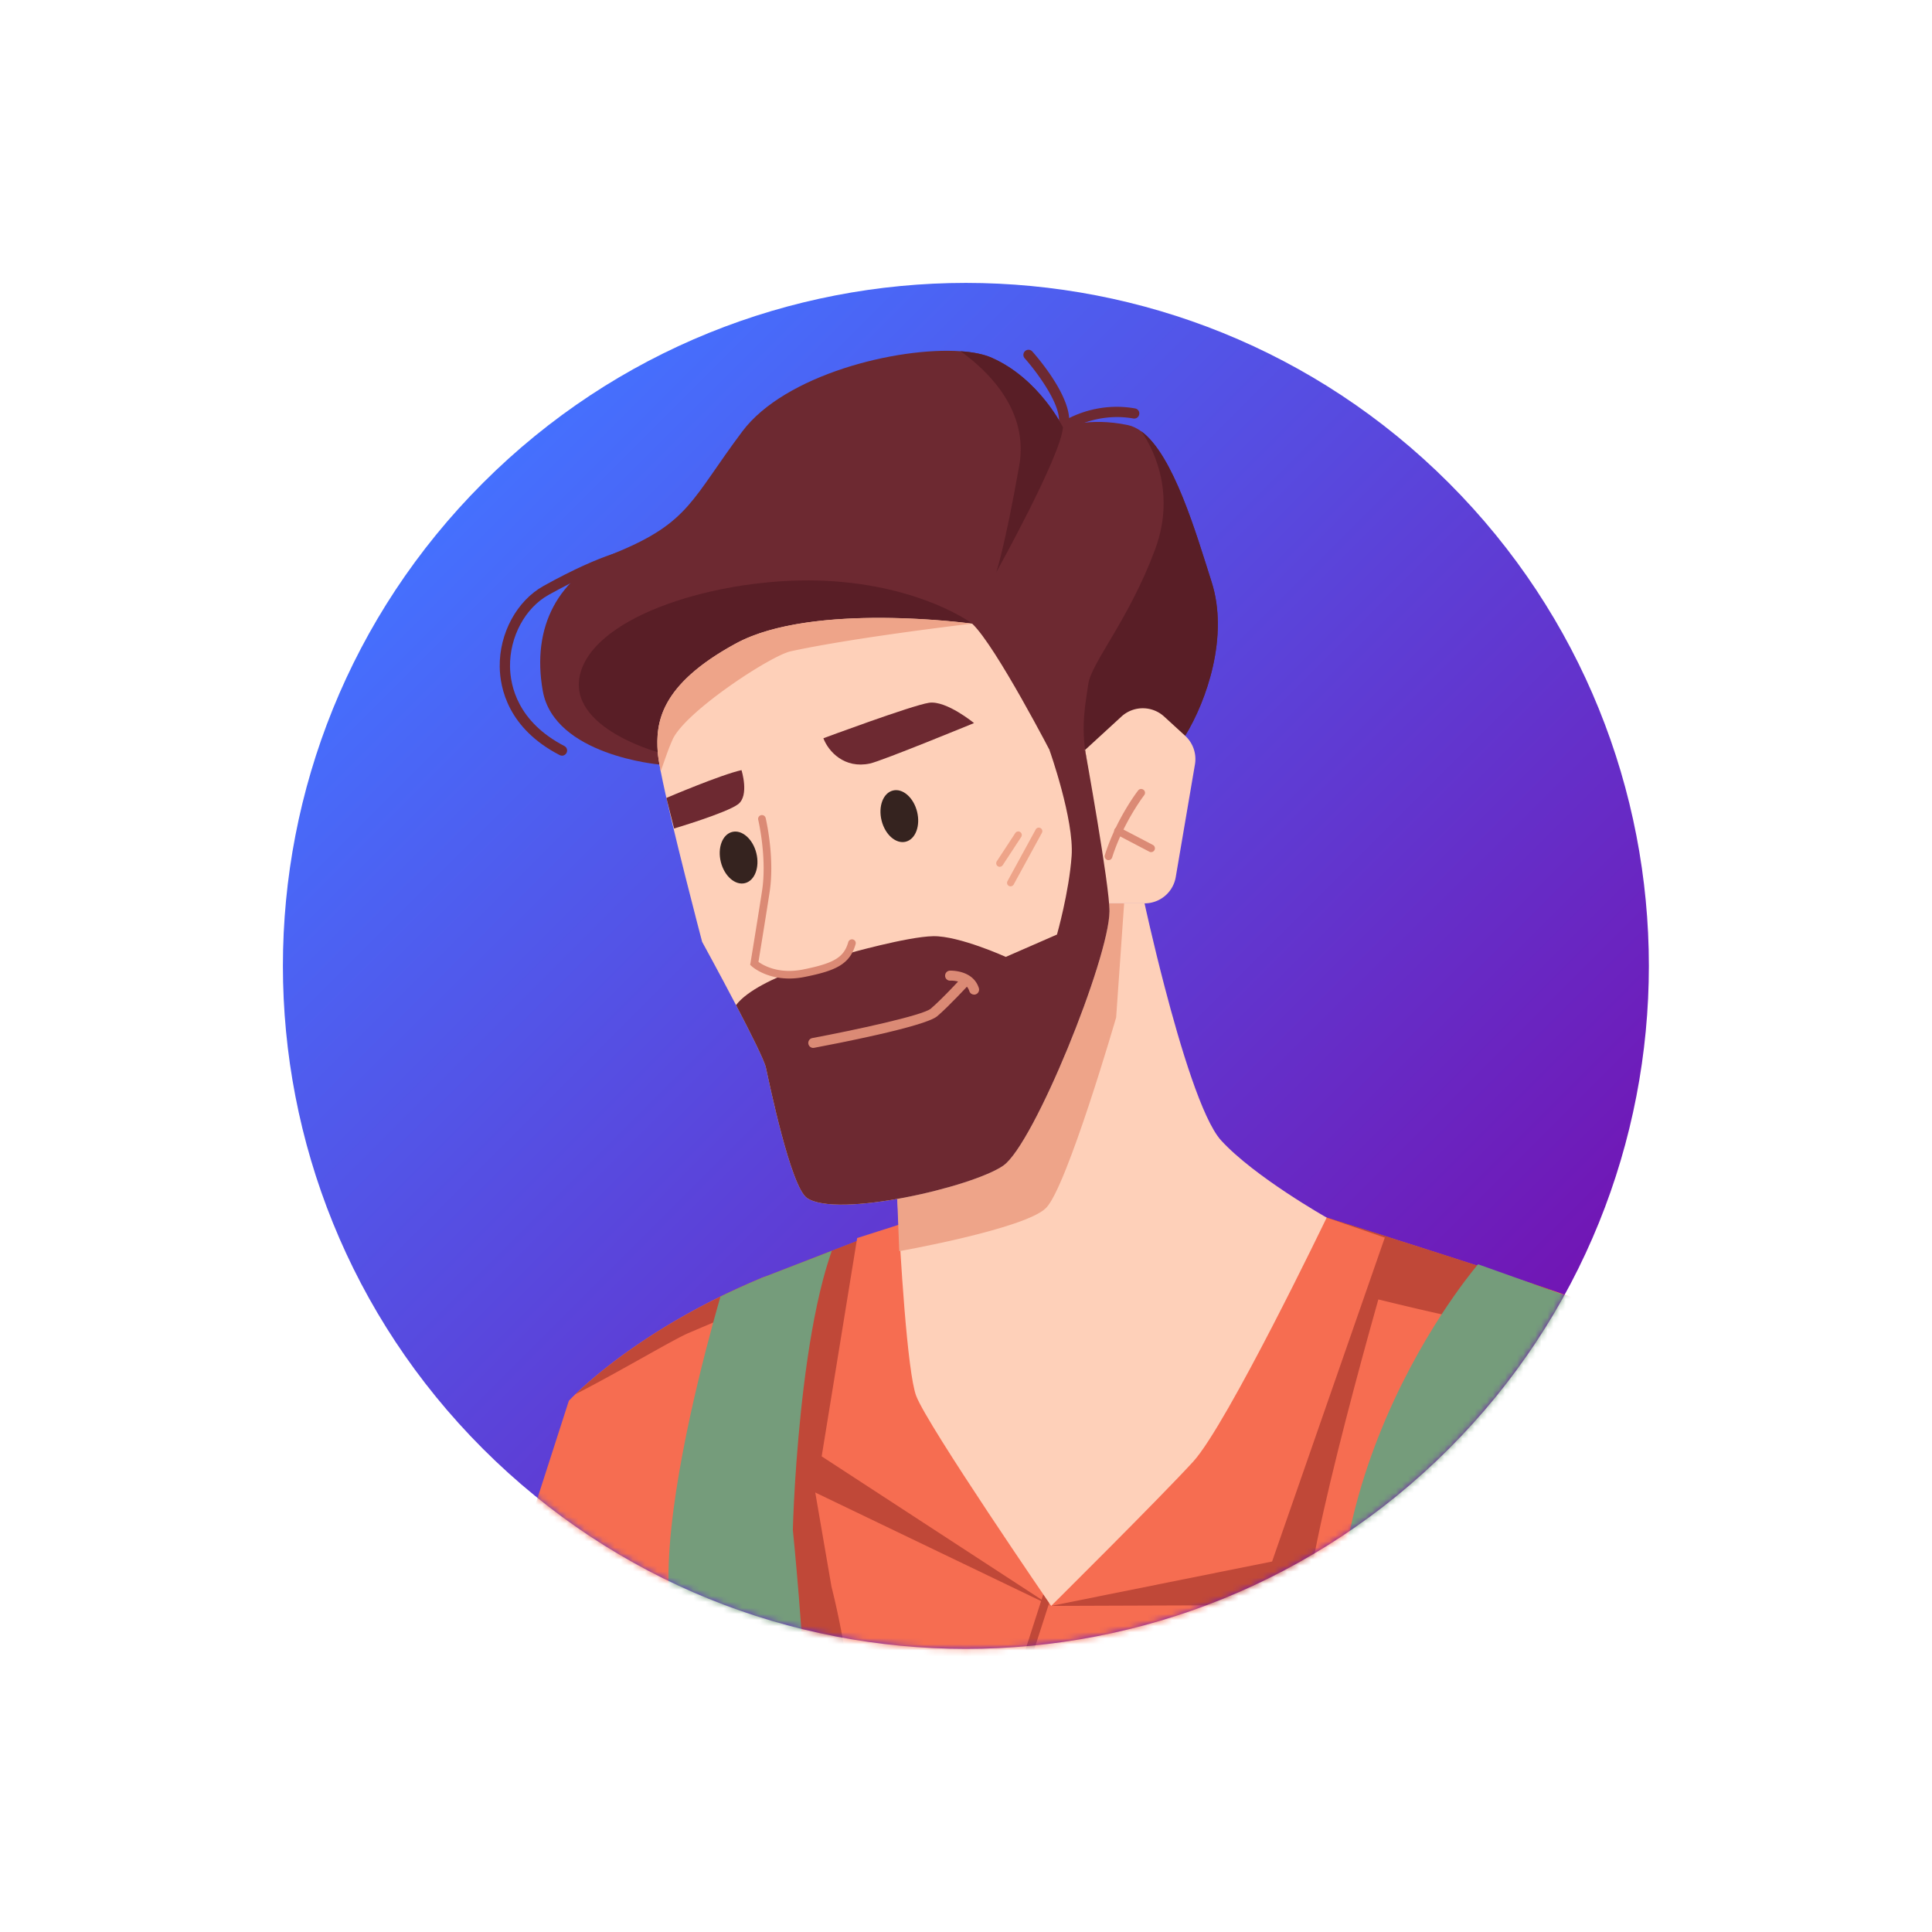
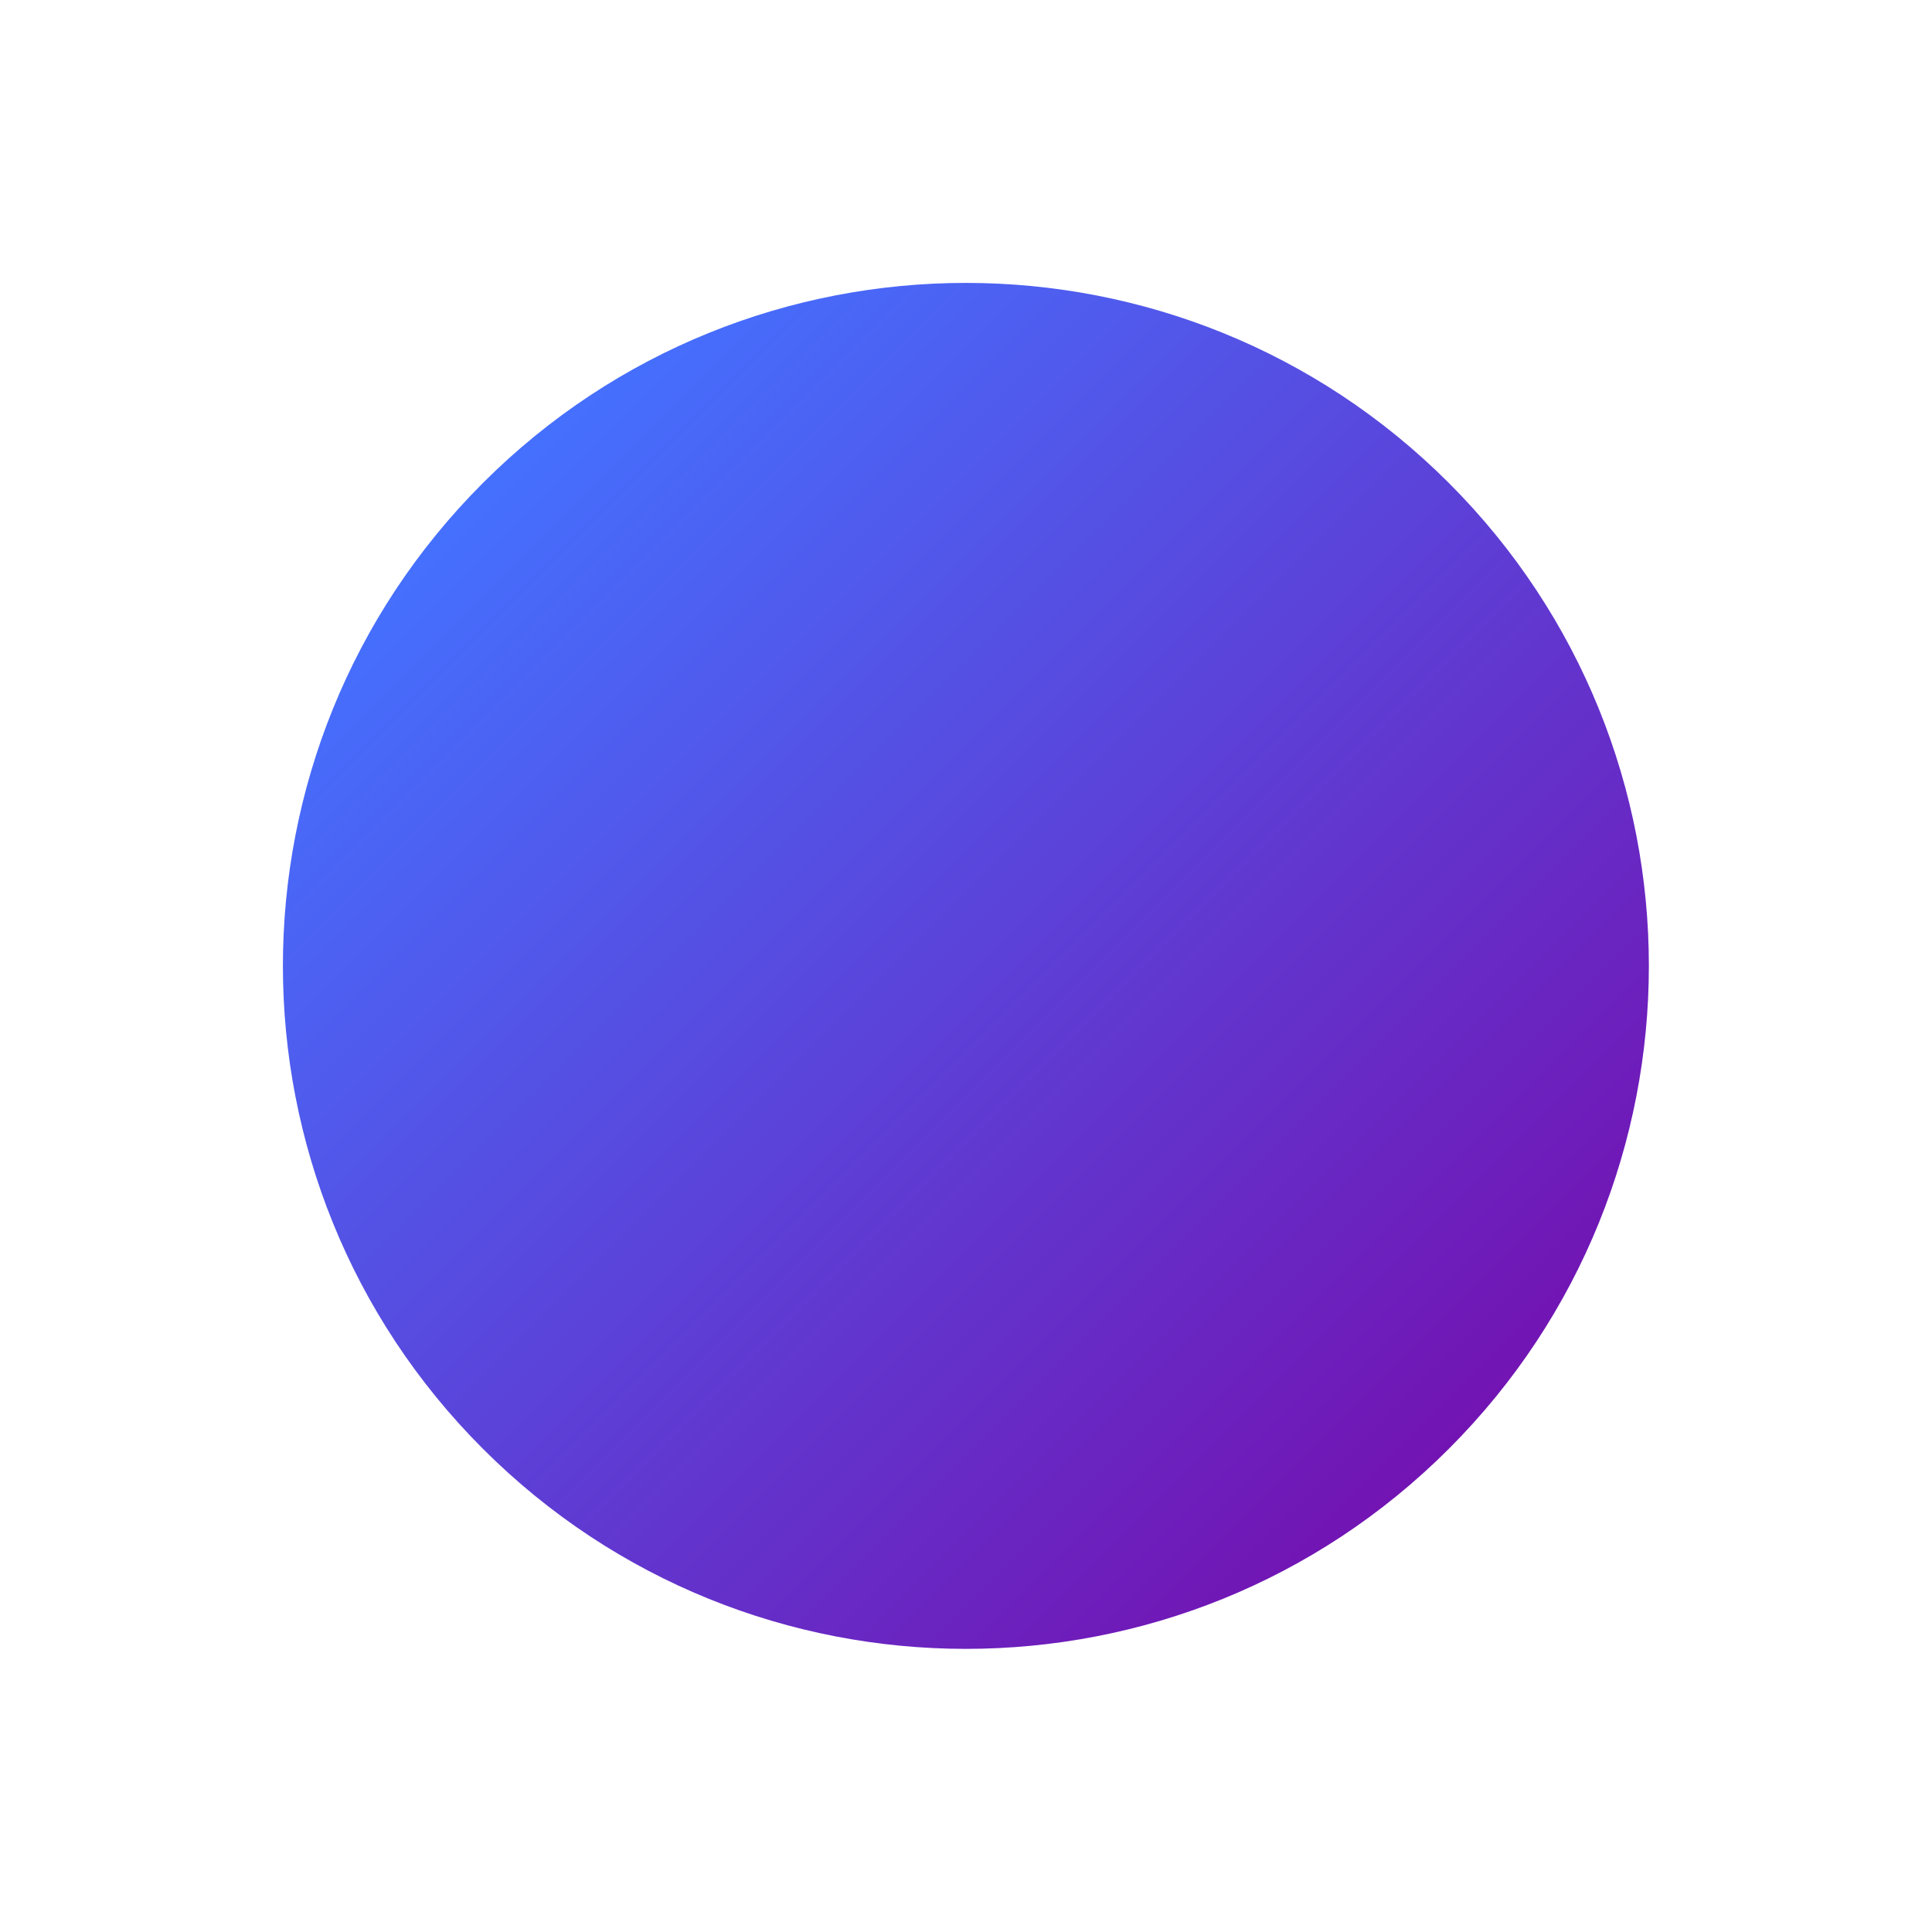
<svg xmlns="http://www.w3.org/2000/svg" width="319" height="319" fill="none">
  <path fill="url(#a)" d="M239.221 239.221c44.04-44.039 44.04-115.441 0-159.48-44.039-44.04-115.441-44.04-159.48 0-44.04 44.039-44.04 115.441 0 159.48 44.039 44.04 115.441 44.04 159.48 0Z" />
  <mask id="b" width="227" height="227" x="46" y="46" maskUnits="userSpaceOnUse" style="mask-type:luminance">
-     <path fill="#fff" d="M239.221 239.221c44.04-44.039 44.04-115.441 0-159.48-44.039-44.04-115.441-44.04-159.48 0-44.04 44.039-44.04 115.441 0 159.48 44.039 44.04 115.441 44.04 159.48 0Z" />
-   </mask>
+     </mask>
  <g mask="url(#b)">
    <path fill="#F66D51" d="M126.881 267.567c-.95 5.06-1.97 10.2-3.03 15.3-1.62-.56-3.2-1.12-4.76-1.71-1.24-.45-2.46-.92-3.66-1.4-1.11-.44-2.2-.88-3.28-1.32-.21.39-.43.76-.67 1.12-.02-.47-.06-.95-.08-1.44a202.753 202.753 0 0 1-27.93-14.37l10.45-32.45s.36-.4 1.1-1.11c2.74-2.65 10.69-9.62 23.94-16.11 2.14-1.04 4.42-2.08 6.82-3.08.14-.05.25-.1.37-.14 2.13-.73 3.64.11 4.63 2.22.53 1.12.92 2.59 1.17 4.39.86 6.08.22 15.73-1.31 27.05v.07c-.95 7.14-2.27 14.96-3.76 22.96v.02Z" />
    <path fill="#F66D51" d="M269.612 223.397c-.43.74-.88 1.49-1.34 2.24-.71 1.18-1.44 2.36-2.2 3.56-2.18 3.47-4.56 7.05-7.13 10.67-3.05 4.31-6.38 8.67-9.95 12.93-1 1.19-2.01 2.37-3.05 3.54-7.65 8.64-16.37 16.74-26.07 23.05-11.76 7.66-24.95 12.69-39.41 12.87-4.27.06-8.47-.07-12.58-.36-9.51-.65-18.56-2.12-27.06-4.14-2.59-.6-5.13-1.26-7.62-1.97-1.71-.48-3.41-.99-5.07-1.51-1.45-.46-2.87-.93-4.28-1.4-1.62-.56-3.2-1.12-4.76-1.71-1.24-.45-2.46-.92-3.66-1.4l.81-5.39 8.9-59.07.64-4.29c.14-.05.25-.1.37-.14l7.22-2.79 3.98-1.55 4.09-1.59 6.89-2.65.08-.04.46-.18 19.31-.29h.01l17.32-.25 33.55-.49.2.07.21.07h.03c.07.03.16.05.24.09.32.1.76.23 1.3.41.48.15 1.06.33 1.69.53 1.78.56 4.13 1.31 6.82 2.16 1.44.46 2.99.95 4.59 1.46 1.91.6 3.91 1.25 5.95 1.91 1.25.4 2.52.81 3.77 1.22 3.17 1.02 6.35 2.06 9.31 3.04l.03.02c.91.3 1.81.6 2.68.89 5.5 1.85 9.94 3.43 11.81 4.26 0 0 .01 0 .03.02.03.02.08.03.11.06.43.3.82 1.09 1.13 2.32.25.99.47 2.29.64 3.84l.01-.02Z" />
-     <path fill="#C04838" d="M255.89 212.907a6.73 6.73 0 0 1-1.06 2.21c-2.94 4.01-8.98 3.55-13.85 2.53-26.65-5.6-53.26-15.48-80.31-12.4-10.28 1.17-20.2 4.18-29.9 7.86-1.89.71-3.76 1.45-5.64 2.21-3.83 1.55-7.63 3.16-11.41 4.77-2.55 1.08-11.34 6.35-18.71 10.12 2.75-2.65 10.68-9.62 23.94-16.11 2.13-1.05 4.41-2.08 6.82-3.08.13-.05.25-.1.37-.14l7.22-2.8 3.97-1.54 11.51-4.46 70.19-1.03s4.37 1.36 10.51 3.31c7.69 2.44 18.16 5.8 26.33 8.54l.02.01Zm-122.688 72.87c-1.71-.48-3.41-.99-5.07-1.51l-1.25-16.7-1.861-24.79 5.611 1.82.47.15h.009l.17.06 3.231 1.04.099.58 2.681 15.57s3.71 14.08 3.53 25.74c-2.59-.6-5.13-1.26-7.62-1.97v.01Z" />
    <path fill="#C04838" d="m215.761 265.007-42.2.15-45.52-21.88 5.34-35.2 3.97-1.54 11.51-4.46 70.19-1.03s4.37 1.36 10.51 3.31l.7.82s-13.23 45.03-14.5 59.83Z" />
    <path fill="#F66D51" d="m228.65 204.347-18.61 53.48-36.49 7.33-37.88-24.69 5.86-36.05 7.33-2.34 70.19-1.03 9.6 3.3Z" />
-     <path fill="#C04838" d="M167.882 292.587h-.02c-.38 0-.68-.32-.67-.7l.36-14.03 4.91-15.24c.12-.36.5-.56.86-.44.36.12.56.5.44.86l-4.88 15.15-.32 13.74c0 .37-.31.67-.68.67v-.01Z" />
    <path fill="#6D2931" d="m173.86 72.777.86-2.48c1.01-2.92-3.65-9.04-5.53-11.14a.84.84 0 0 1 .07-1.19.84.84 0 0 1 1.19.07c.66.74 5.78 6.6 6.08 10.99 2.04-1.02 5.99-2.46 10.89-1.59.46.08.77.52.68.98-.08.46-.52.77-.98.68-6.35-1.12-11.07 2.14-11.12 2.17l-2.14 1.51Z" />
    <path fill="#6D2931" d="M195.682 121.487c-2.07 3.37-9.71 5.49-15.81 6.69-4.46.87-8.09 1.24-8.09 1.24l-62.95-3.19s-17.32-1.5-19.21-12.15c-1.89-10.65 2.55-18.92 12.21-22.89 12.02-4.95 12.37-8.8 20.74-19.96 6.99-9.33 25.53-13.97 36.05-13.23 2.08.14 3.85.5 5.15 1.08 7.88 3.49 11.75 11.5 11.75 11.5s4.2-1.76 10.71-.39c.77.16 1.5.52 2.21 1.04 5.32 3.9 9.07 16.94 11.6 24.85 2.87 8.95-.78 19.56-4.36 25.41Z" />
    <path fill="#591E26" d="M160.531 102.967s-8.26-6.24-24.06-7.06c-15.79-.81-36.63 4.82-40.35 14.36-3.71 9.54 12.48 13.92 12.48 13.92l51.92-21.23.01.01Zm35.151 18.52c-2.07 3.37-9.71 5.49-15.81 6.69-.24-1.32-.5-2.82-.7-4.35-.59-4.42 0-7.34.52-10.89.52-3.55 6.74-10.65 11.04-22.24 3.67-9.91-.88-17.48-2.28-19.48 5.32 3.9 9.07 16.94 11.6 24.85 2.87 8.95-.78 19.56-4.36 25.41l-.01.01Z" />
    <path fill="#6D2931" d="M92.781 124.767c-.13 0-.26-.03-.39-.1-8.48-4.4-9.83-11.01-9.88-14.56-.08-5.55 2.83-10.92 7.25-13.37 10.3-5.72 14.65-6.12 14.83-6.14.46-.03.87.31.91.78.04.46-.31.87-.77.91 0 0-4.25.43-14.14 5.93-3.89 2.16-6.45 6.93-6.38 11.87.05 3.17 1.27 9.09 8.97 13.09.41.21.58.72.36 1.14-.15.29-.45.46-.75.46l-.01-.01Z" />
-     <path fill="#591E26" d="M164.481 94.537s1.4-4.04 3.81-17.65c1.6-9.05-5.04-15.55-9.68-18.89 2.08.14 3.85.5 5.15 1.08 7.88 3.49 11.75 11.5 11.75 11.5-.39 4.82-11.04 23.96-11.04 23.96h.01Z" />
    <path fill="#FED0B9" d="M219.051 201.047s-16.41 34.14-22.05 40.3c-5.64 6.15-23.44 23.81-23.44 23.81s-20.37-29.67-22.28-34.66c-.37-.97-.72-2.92-1.04-5.41-1.33-10.26-2.19-29.9-2.19-29.9l34.98-46.04h5.95s1.34 6.22 3.31 13.76c2.57 9.86 6.22 21.98 9.33 25.39 5.5 6.01 17.44 12.75 17.44 12.75h-.01Z" />
    <path fill="#EEA489" d="m185.611 149.147-1.32 18.85s-8.12 28.01-11.58 31.46c-3.46 3.45-24.23 7.13-24.23 7.13l-.44-11.41 34.97-46.04h2.59l.01.01Z" />
    <path fill="#FED0B9" d="m179.162 123.827 6-5.51c2-1.83 5.06-1.83 7.06 0l3.46 3.17a5.217 5.217 0 0 1 1.62 4.73l-3.17 18.6a5.218 5.218 0 0 1-5.15 4.34h-5.95l-3.86-25.32-.01-.01Z" />
-     <path fill="#DB8A75" d="M183.022 142.017c-.06 0-.13 0-.19-.03a.636.636 0 0 1-.41-.8c1.89-5.97 5.35-10.48 5.5-10.67.21-.28.61-.33.89-.11.28.21.33.61.11.89-.03.04-3.47 4.53-5.29 10.28a.63.63 0 0 1-.6.44h-.01Z" />
    <path fill="#DB8A75" d="M190.062 140.697c-.1 0-.2-.02-.29-.07l-5.47-2.86a.63.63 0 1 1 .58-1.12l5.47 2.86a.63.63 0 0 1-.29 1.19Z" />
    <path fill="#759C7B" d="M133.201 285.777c-1.71-.48-3.41-.99-5.07-1.51-1.45-.46-2.87-.93-4.28-1.4-1.62-.56-3.2-1.12-4.76-1.71-1.24-.45-2.46-.92-3.66-1.4-1.11-.44-2.2-.88-3.28-1.32-.21.39-.43.76-.67 1.12-.02-.47-.06-.95-.08-1.44-.28-4.41-.6-9.3-.94-14.73-.82-13.12 4.39-34.38 7.3-45.03.47-1.74.89-3.18 1.2-4.28 2.14-1.04 4.42-2.08 6.82-3.08.14-.05.25-.1.37-.14l7.22-2.79 3.98-1.55c-.52 1.46-1 3.04-1.44 4.7-2.83 10.69-4.09 24.91-4.64 33.59v.02c-.29 4.7-.36 7.77-.36 7.77s1.88 18.4 2.29 33.17v.01Zm134.5-68.61h-.01c-.42.42-11.56 11.43-18.7 35.63-1 1.19-2.01 2.37-3.05 3.54-7.65 8.64-16.37 16.74-26.07 23.05.51-4.33.93-8.88 1.21-13.59 1.27-21.28 10.59-39 16.96-48.8 2.91-4.46 5.2-7.28 5.83-8.04.11-.13.17-.21.17-.21l9.14 3.25.03.02 2.66.95 11.83 4.2Z" />
    <path fill="#FED0B9" d="M165.661 192.457c-5.08 3.54-27.46 8.73-32.41 5.35-2.7-1.85-6.23-18.98-6.79-21.54-.26-1.19-2.55-5.76-4.93-10.31-2.74-5.24-5.6-10.45-5.6-10.45s-5.18-19.65-6.84-28.16c-.27-1.39-.44-2.48-.49-3.14-.32-4.72.2-11.04 12.9-17.95 12.7-6.91 39.03-3.27 39.03-3.27 3.93 3.71 13.33 21.93 13.33 21.93l5.3-1.07s4.07 22.42 4.03 26.66c-.07 7.72-12.45 38.42-17.53 41.96v-.01Z" />
    <path fill="#6D2931" d="M160.831 119.387s-15.2 6.25-17.19 6.68c-4.2.9-6.84-1.95-7.69-4.17 0 0 14.62-5.44 17.45-5.86 2.83-.42 7.42 3.35 7.42 3.35h.01Zm-38.4 7.77s1.33 4.2-.56 5.63c-1.89 1.43-10.57 4.01-10.57 4.01l-1.27-5.05s8.99-3.84 12.41-4.59h-.01Z" />
    <path fill="#35231F" d="M151.422 134.017c.58 2.33-.25 4.55-1.87 4.96-1.62.41-3.41-1.16-3.99-3.49-.58-2.33.25-4.55 1.87-4.96 1.62-.41 3.41 1.16 3.99 3.49Zm-26.541 6.84c.58 2.33-.25 4.55-1.87 4.96-1.62.41-3.41-1.16-3.99-3.49-.58-2.33.25-4.55 1.87-4.96 1.62-.41 3.41 1.16 3.99 3.49Z" />
    <path fill="#6D2931" d="M165.661 192.457c-5.08 3.54-27.46 8.73-32.41 5.35-2.7-1.85-6.23-18.98-6.79-21.54-.26-1.19-2.55-5.76-4.93-10.31 3.66-4.85 18.24-8.45 18.24-8.45s10.06-2.86 14.33-2.93c4.27-.07 11.97 3.42 11.97 3.42l8.45-3.69s2-7.01 2.42-12.99c.42-5.98-3.63-17.4-3.63-17.4l5.85-.08s4.07 22.42 4.03 26.66c-.07 7.72-12.45 38.42-17.53 41.96Z" />
    <path fill="#FED0B9" d="M125.801 135.207s1.51 6.35.64 12.02-1.9 11.85-1.9 11.85 2.93 2.69 8.23 1.61c5.3-1.07 7.08-2.14 7.89-4.96l-14.85-20.51-.01-.01Z" />
    <path fill="#DB8A75" d="M130.301 161.567c-3.92 0-6.09-1.94-6.19-2.03l-.25-.23.06-.34s1.02-6.18 1.9-11.84c.85-5.47-.61-11.71-.63-11.77a.631.631 0 1 1 1.23-.29c.06.26 1.53 6.54.65 12.26-.75 4.85-1.61 10.08-1.84 11.49.79.57 3.33 2.08 7.42 1.25 5.1-1.03 6.69-2 7.41-4.51.1-.34.45-.53.78-.44.34.1.53.45.43.78-.96 3.37-3.36 4.39-8.37 5.4-.93.19-1.8.27-2.59.27h-.01Z" />
    <path fill="#EEA489" d="M160.531 102.967s-19.32 2.25-29.97 4.57c-3.32.72-17.46 9.99-19.51 14.58-.78 1.76-1.17 3.04-1.96 5.22-.27-1.39-.44-2.48-.49-3.14-.32-4.72.2-11.04 12.9-17.95 12.7-6.91 39.03-3.27 39.03-3.27v-.01Zm4.539 40.16a.593.593 0 0 1-.49-.91l3.06-4.67c.18-.27.54-.34.81-.17.27.18.34.54.17.81l-3.06 4.67c-.11.17-.3.26-.49.26v.01Zm1.791 3.22a.578.578 0 0 1-.51-.86l4.66-8.53c.15-.28.51-.39.79-.23.28.15.39.51.23.79l-4.66 8.53c-.11.19-.31.3-.51.3Z" />
    <path fill="#DB8A75" d="M160.832 164.217c-.35 0-.67-.22-.78-.57-.58-1.81-3.04-1.74-3.15-1.73a.806.806 0 0 1-.85-.79c-.02-.45.33-.84.79-.86.16 0 3.82-.13 4.78 2.88a.83.83 0 0 1-.78 1.08l-.01-.01Z" />
    <path fill="#DB8A75" d="M134.28 173.027c-.39 0-.73-.28-.81-.67-.08-.45.21-.88.66-.96 6.87-1.29 18.25-3.74 19.55-4.85 1.89-1.61 5.07-5.07 5.1-5.11.31-.34.83-.36 1.16-.05.34.31.36.83.05 1.16-.13.15-3.28 3.57-5.25 5.25-2.02 1.72-17.27 4.64-20.31 5.21-.05 0-.1.01-.15.01v.01Z" />
    <path fill="#F66D51" d="M271.921 219.458c-.74 1.28-1.5 2.599-2.31 3.949-.43.74-.88 1.491-1.34 2.241-.71 1.18-1.44 2.36-2.2 3.56-2.18 3.47-4.56 7.05-7.13 10.67-3.05 4.31-6.38 8.669-9.95 12.929-1 1.19-2.01 2.37-3.05 3.54.75-6.1 1.69-11.65 2.86-15.73 4.88-17.09 18.35-23.199 18.89-23.429h.04c.03.019.08.029.11.059.1.05.24.13.42.23l.29.161c.11.05.24.12.37.2.24.12.5.26.78.42.03.02.06.03.1.06.26.13.54.29.85.45.39.21.82.45 1.27.69Z" />
    <path fill="#C04838" d="M271.921 219.457c-.74 1.28-1.5 2.6-2.31 3.95-.43.74-.88 1.49-1.34 2.24-.59-1.47-.75-2.88-.27-4.16.2-.57.54-1.21.98-1.92a19 19 0 0 1 .82-1.25c.26.13.54.29.85.45.39.21.82.45 1.27.69Z" />
    <path fill="#C04838" d="M271.922 219.458c-.74 1.28-1.5 2.599-2.31 3.949-.43.74-.88 1.491-1.34 2.241-.71 1.18-1.44 2.36-2.2 3.56-2.58 2.74-5 5.54-5.96 7.43-.35.69-.75 1.82-1.18 3.24-3.05 4.31-6.38 8.669-9.95 12.929-1 1.19-2.01 2.37-3.05 3.54.75-6.1 1.69-11.65 2.86-15.73 4.88-17.09 18.35-23.199 18.89-23.429h.04c.03.019.08.029.11.059.1.05.24.13.42.23l.29.161c.11.05.24.12.37.2.24.12.5.26.78.42.03.02.06.03.1.06.26.13.54.29.85.45.39.21.82.45 1.27.69h.01Z" />
  </g>
  <defs>
    <linearGradient id="a" x1="79.74" x2="239.221" y1="79.74" y2="239.221" gradientUnits="userSpaceOnUse">
      <stop stop-color="#4570FE" />
      <stop offset="1" stop-color="#7214B3" />
    </linearGradient>
  </defs>
</svg>